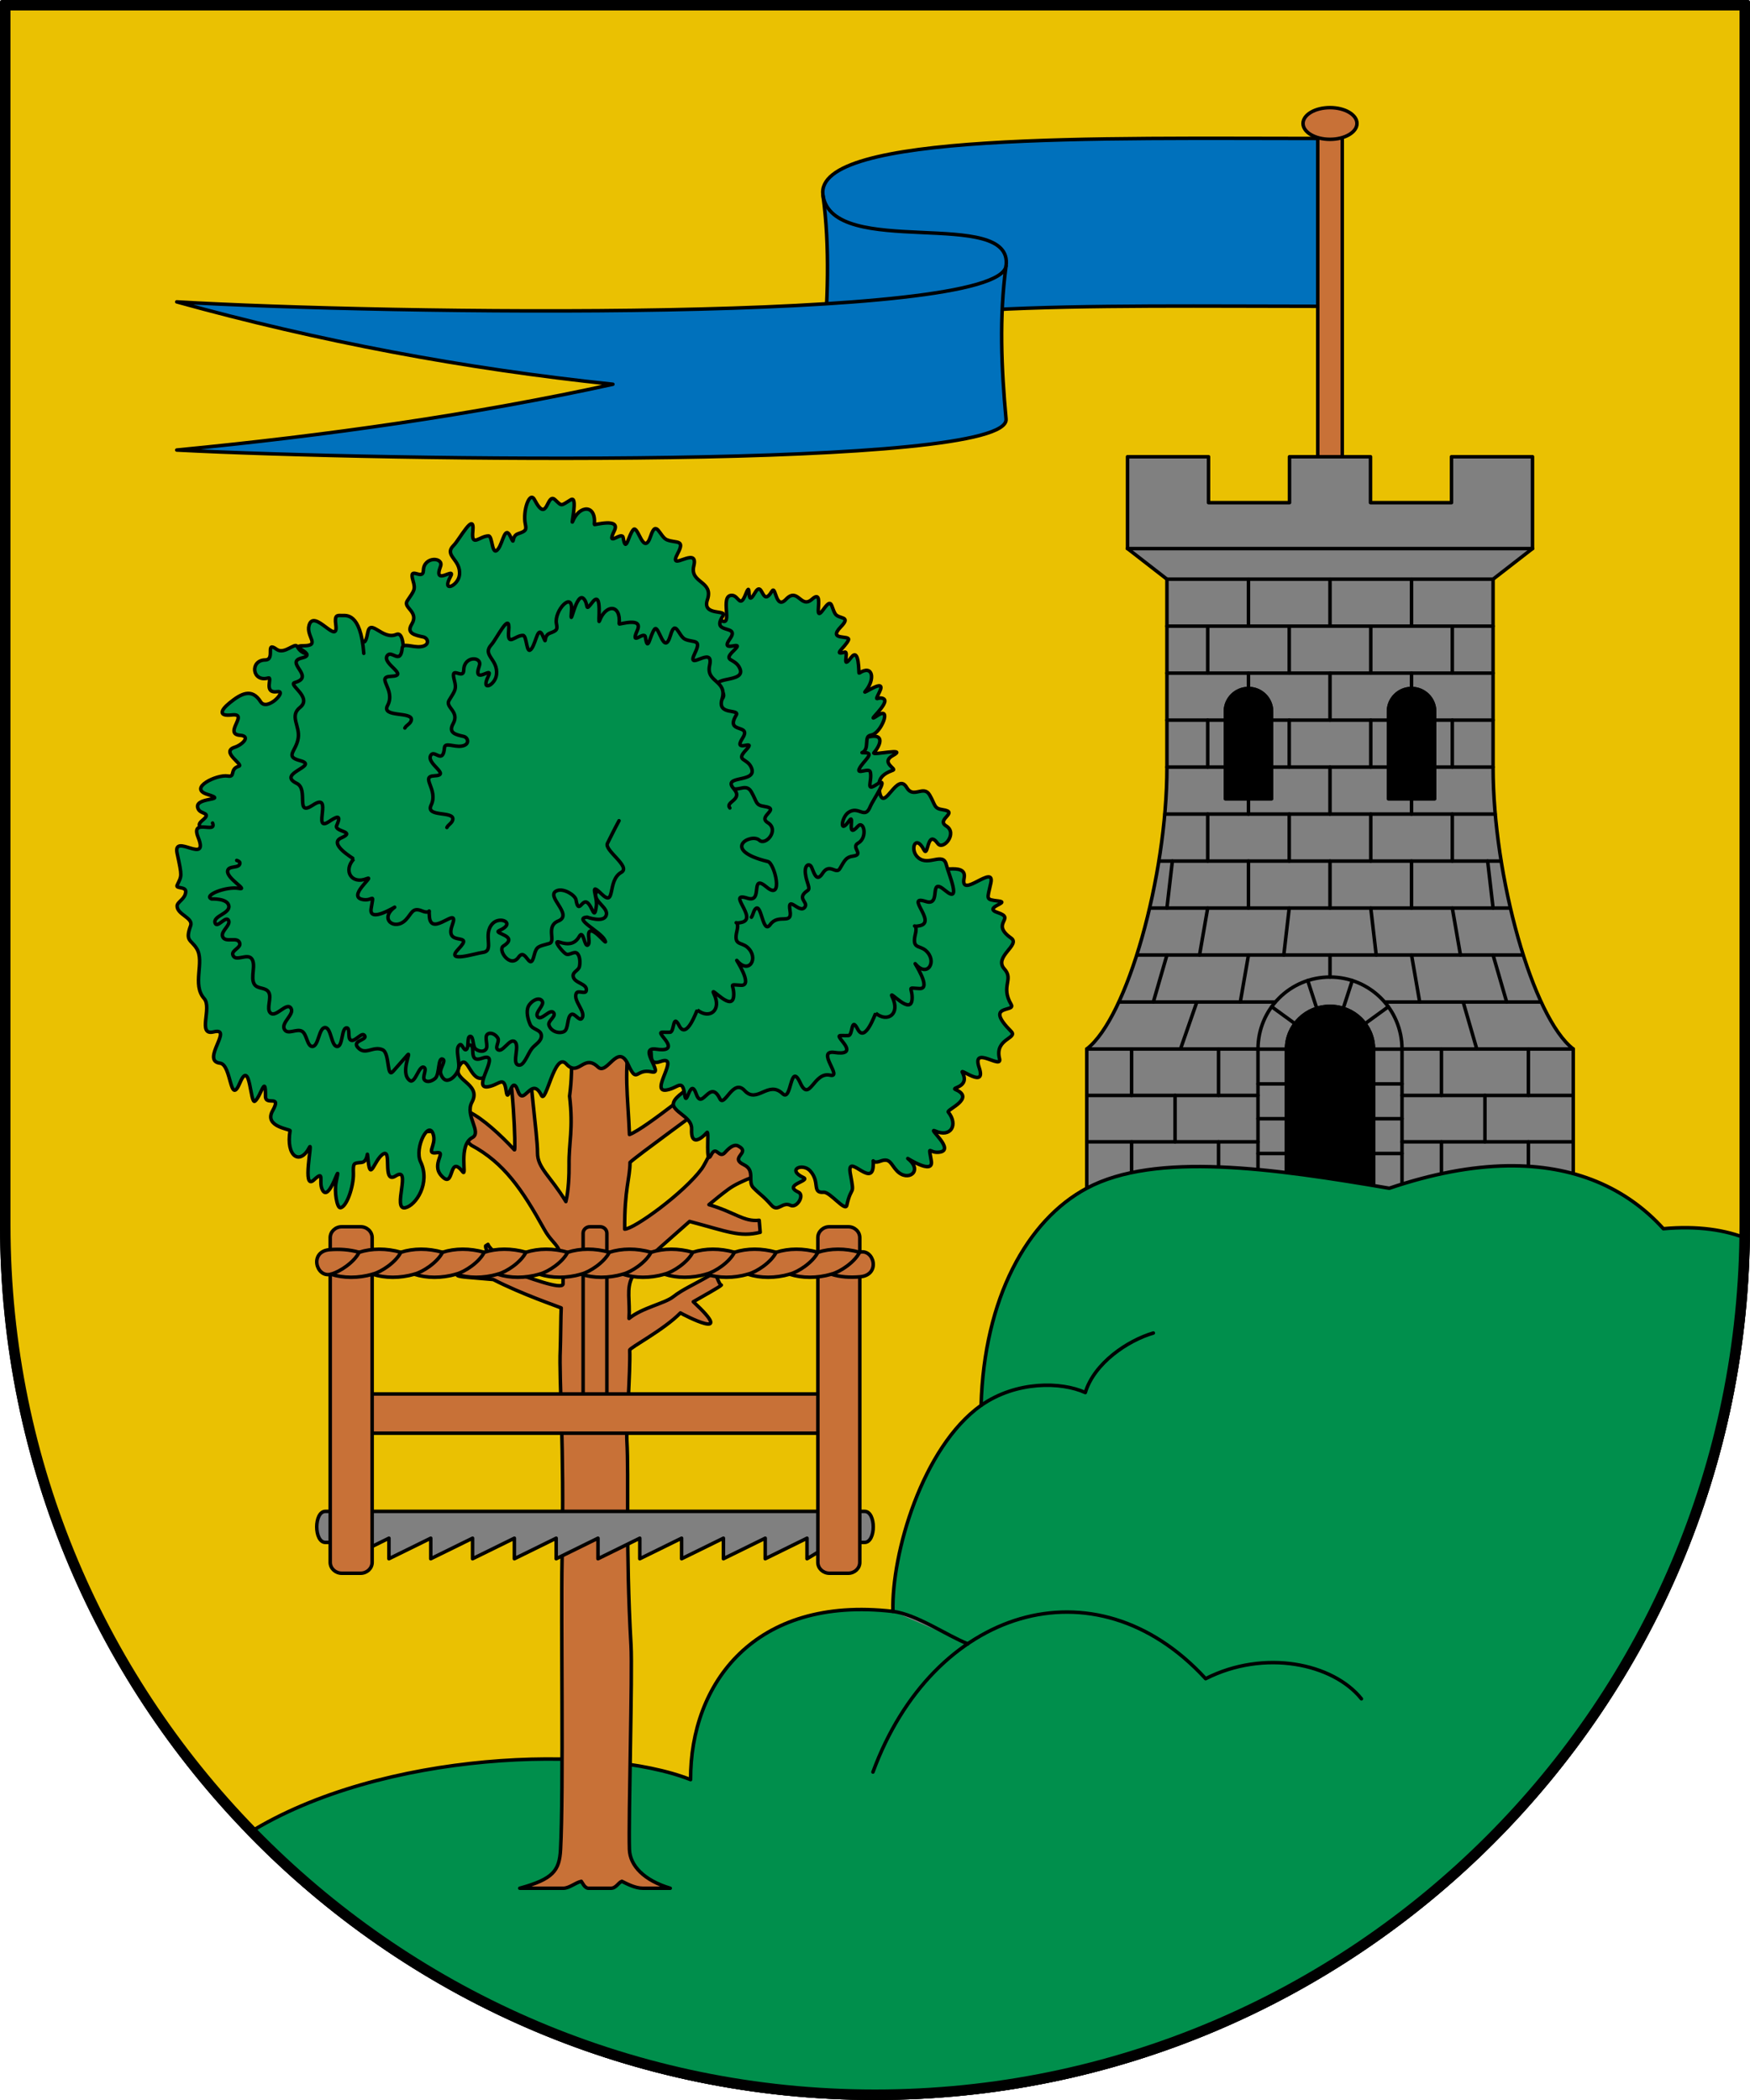
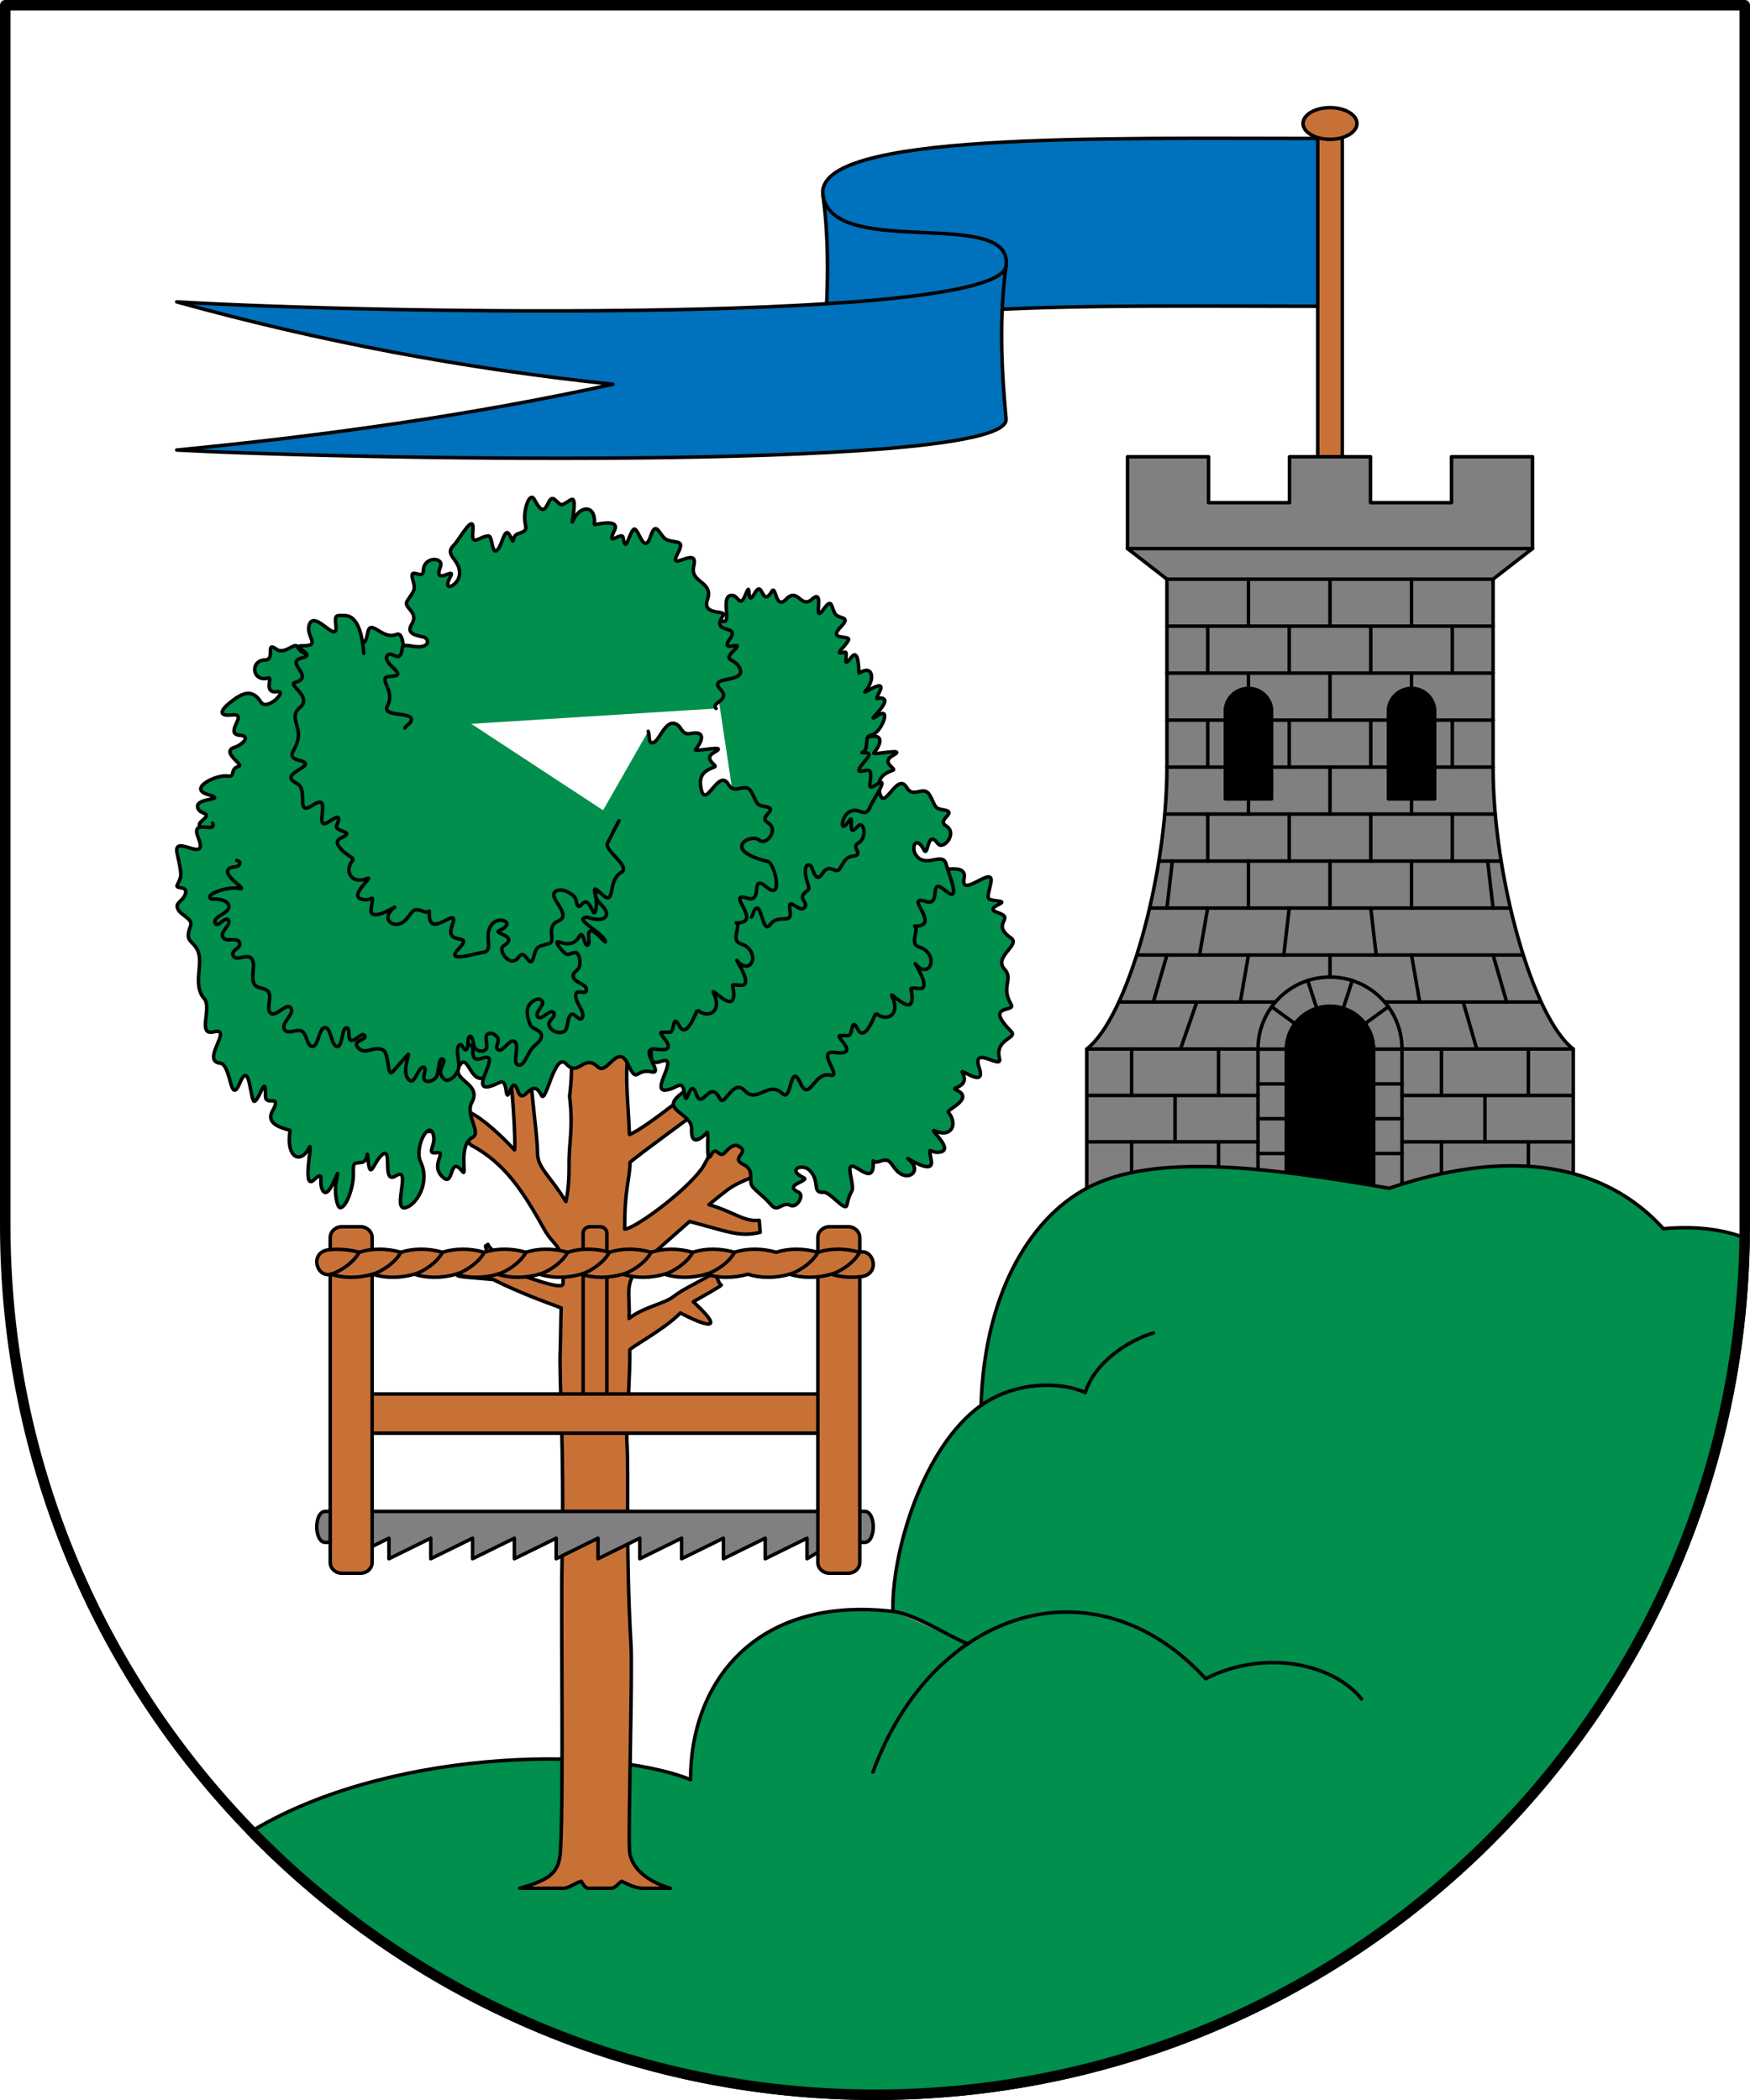
<svg xmlns="http://www.w3.org/2000/svg" version="1.1" viewBox="0 0 500 600">
-   <path d="m.5.5v349.5c0 137.724 111.776 249.5 249.5 249.5s249.5-111.776 249.5-249.5v-349.5z" fill="#eac102" stroke="#000" stroke-linecap="round" stroke-linejoin="round" />
  <g stroke="#000" stroke-linecap="round" stroke-linejoin="round">
    <g>
      <path d="m377.687 39.564c-63.306 0-145.054-1.805-142.561 16.173 2.03 14.638 1.411 31.131 0 45.773 0-15.919 79.255-13.996 142.56-13.996z" fill="#0071bc" />
      <path d="m235.126 55.737c2.628 18.618 54.613 3.112 52.317 20.258" fill="none" />
      <path d="m50.5 86.248c59.47 3.502 234.767 5.993 236.943-10.254-1.987 14.642-1.338 29.096 0 43.742 1.314 14.384-177.473 11.927-236.943 8.845 43.127-4.162 84.906-10.109 124.618-18.793-42.566-4.447-84.103-12.304-124.618-23.541z" fill="#0071bc" />
      <path d="m376.5 35.199h7v116.852h-7z" fill="#c87137" />
      <path d="m387.707 35.279c0 2.501-3.45 4.529-7.707 4.529s-7.707-2.027-7.707-4.529 3.45-4.529 7.707-4.529 7.707 2.027 7.707 4.529z" fill="#c87137" fill-rule="evenodd" />
    </g>
    <g>
      <path d="m403.296 196.72c3.657 0 6.601 2.936 6.601 6.583v24.898h-13.201v-24.898c0-3.647 2.944-6.583 6.6-6.583zm-46.592 0c3.657 0 6.601 2.936 6.601 6.583v24.898h-13.201v-24.898c0-3.647 2.944-6.583 6.6-6.583zm10.872 103.033c0-6.773 5.541-12.226 12.425-12.226s12.425 5.453 12.425 12.226l-0 39.747h57.076v-39.788c-11.582-8.894-22.908-49.323-22.908-80.452v-53.78l11.26-8.745v-26.235h-23.141v13.117h-23.141v-13.117h-23.141v13.117h-23.141v-13.117h-23.141v26.235l11.26 8.745v53.78c0 31.129-11.325 71.558-22.908 80.452v39.788h57.075z" fill="#808080" />
      <path d="m380 287.527c6.883 0 12.425 5.453 12.425 12.226v39.747h-24.849v-39.747c0-6.773 5.541-12.226 12.425-12.226z" />
      <path d="m322.089 156.735h115.823" fill="none" />
      <path d="m310.5 326.237h48.922" fill="none" />
      <path d="m310.5 312.974h48.922" fill="none" />
      <path d="m310.5 299.712h48.999" fill="none" />
      <path d="m319.773 286.288h44.534" fill="none" />
      <path d="m324.867 272.865h110.267" fill="none" />
      <path d="m368.352 259.442-1.553 13.423" fill="none" />
      <path d="m328.569 259.442h102.862" fill="none" />
      <path d="m331.178 246.019h97.643" fill="none" />
      <path d="m332.838 232.596h94.325" fill="none" />
      <path d="m333.408 219.172h16.696" fill="none" />
      <path d="m333.408 205.749h16.696" fill="none" />
      <path d="m333.408 192.326h93.185" fill="none" />
      <path d="m333.408 178.903h93.185" fill="none" />
      <path d="m403.296 165.479v13.423" fill="none" />
      <path d="m380 165.479v13.423" fill="none" />
      <path d="m356.704 165.479v13.423" fill="none" />
      <path d="m334.961 246.019-1.553 13.423" fill="none" />
      <path d="m425.039 246.019 1.553 13.423" fill="none" />
      <path d="m345.056 259.442-2.33 13.423" fill="none" />
      <path d="m391.648 259.442 1.553 13.423" fill="none" />
-       <path d="m414.944 259.442 2.33 13.423" fill="none" />
      <path d="m356.704 272.865-2.33 13.423" fill="none" />
      <path d="m403.296 272.865 2.33 13.423" fill="none" />
      <path d="m333.408 272.865-3.883 13.423" fill="none" />
      <path d="m426.592 272.865 3.883 13.423" fill="none" />
      <path d="m341.95 286.288-4.659 13.423" fill="none" />
      <path d="m418.05 286.288 3.883 13.423" fill="none" />
      <path d="m348.162 299.712v13.263" fill="none" />
      <path d="m333.408 165.479h93.185" fill="none" />
      <path d="m409.896 219.172h16.696" fill="none" />
      <path d="m409.896 205.749h16.696" fill="none" />
      <path d="m363.304 205.749h33.391" fill="none" />
      <path d="m363.304 219.172h33.391" fill="none" />
      <path d="m400.501 299.712h48.999" fill="none" />
      <path d="m400.578 326.237h48.922" fill="none" />
      <path d="m400.578 312.974h48.922" fill="none" />
      <path d="m414.944 178.903v13.423" fill="none" />
      <path d="m391.648 178.903v13.423" fill="none" />
      <path d="m345.056 178.903v13.423" fill="none" />
      <path d="m368.352 178.903v13.423" fill="none" />
      <path d="m403.296 192.326v4.394" fill="none" />
      <path d="m380 192.326v13.423" fill="none" />
      <path d="m356.704 192.326v4.394" fill="none" />
      <path d="m414.944 205.749v13.423" fill="none" />
      <path d="m391.648 205.749v13.423" fill="none" />
      <path d="m345.056 205.749v13.423" fill="none" />
      <path d="m368.352 205.749v13.423" fill="none" />
      <path d="m414.944 232.596v13.423" fill="none" />
      <path d="m391.648 232.596v13.423" fill="none" />
      <path d="m345.056 232.596v13.423" fill="none" />
      <path d="m368.352 232.596v13.423" fill="none" />
      <path d="m403.296 228.201v4.394" fill="none" />
      <path d="m380 219.172v13.423" fill="none" />
      <path d="m356.704 228.201v4.394" fill="none" />
      <path d="m403.296 246.019v13.423" fill="none" />
      <path d="m380 246.019v13.423" fill="none" />
      <path d="m356.704 246.019v13.423" fill="none" />
      <path d="m380 272.865v6.296" fill="none" />
      <path d="m335.737 312.974v13.263" fill="none" />
      <path d="m348.162 326.237v13.263" fill="none" />
      <path d="m323.313 326.237v13.263" fill="none" />
      <path d="m323.313 299.712v13.263" fill="none" />
      <path d="m411.838 299.712v13.263" fill="none" />
      <path d="m424.263 312.974v13.263" fill="none" />
      <path d="m411.838 326.237v13.263" fill="none" />
      <path d="m436.687 326.237v13.263" fill="none" />
      <path d="m436.687 299.712v13.263" fill="none" />
      <path d="m359.422 339.5v-39.747c0-11.408 9.178-20.592 20.578-20.592s20.578 9.184 20.578 20.592v39.747" fill="none" />
      <path d="m359.422 299.753h8.154" fill="none" />
      <path d="m392.425 299.753h8.154" fill="none" />
      <path d="m390.052 292.446 6.596-4.796" fill="none" />
      <path d="m363.352 287.65 6.596 4.796" fill="none" />
      <path d="m373.641 280.169 2.52 7.76" fill="none" />
      <path d="m383.839 287.929 2.52-7.76" fill="none" />
      <path d="m359.422 309.69h8.154" fill="none" />
      <path d="m359.422 319.627h8.154" fill="none" />
      <path d="m359.422 329.563h8.154" fill="none" />
      <path d="m392.425 309.69h8.154" fill="none" />
      <path d="m392.425 319.627h8.154" fill="none" />
      <path d="m392.425 329.563h8.154" fill="none" />
      <path d="m356.704 196.72c3.657 0 6.601 2.936 6.601 6.583v24.898h-13.201v-24.898c0-3.647 2.944-6.583 6.6-6.583z" />
      <path d="m403.296 196.72c3.657 0 6.601 2.936 6.601 6.583v24.898h-13.201v-24.898c0-3.647 2.944-6.583 6.6-6.583z" />
      <path d="m395.693 286.288h44.534" fill="none" />
    </g>
    <g>
      <path d="m430.594 333.094c-10.044.16-21.255 2.213-33.656 6.406-33.097-5.655-66.784-10.519-86.438 0-17.098 9.151-29.322 31.526-30.188 62.031-16.802 12.004-25.604 42.354-25.188 58.875-39.569-4.584-57.916 20.665-57.812 48.062-25.925-10.249-88.363-8.318-126.312 15.281 45.35 46.71 108.804 75.75 179 75.75 136.376 0 247.28-109.603 249.438-245.469-6.408-2.648-14.358-3.856-24.188-2.969-10.602-11.704-25.482-18.275-44.656-17.969z" fill="#008f4c" />
      <path d="m280.317 401.539c10.05-7.035 22.914-6.803 29.772-3.662 2.542-8.433 12.119-14.88 19.434-17.014" fill="none" />
      <path d="m249.415 506.302c17.121-46.636 63.322-61.218 95.052-26.677 16.776-8.519 36.39-4.382 44.512 5.754" fill="none" />
      <path d="m255.128 460.395c6.865.909 15.241 6.817 21.391 9.278" fill="#808080" fill-rule="evenodd" />
    </g>
    <g fill-rule="evenodd">
      <path d="m148.503 539.5h12.436c1.719 0 3.434-1.587 5.151-1.98.289.347.946 1.98 2.053 1.98h6.39c1.512 0 2.111-1.608 3.146-1.98 1.265.619 3.745 1.98 6.012 1.98h7.806c-7.473-2.245-11.509-6.424-11.661-11.103-.288-8.92.894-50.563.454-58.279-1.6-28.055-.571-47.836-1.185-58.609-.21-3.684 1.039-19.699.817-25.783-.023-.639 9.847-5.826 14.491-10.609v0c.809.509 16.399 8.595 3.675-3.185 3.267-1.897 7.605-4.268 8.005-4.767-.654.037-1.582-3.739-2.131-3.42-6.347 3.693-8.62 4.454-11.672 6.801-2.361 1.864-8.846 3.106-12.566 6.156.334-4.996-.846-8.481.92-11.857 1.767-3.377 8.803-9.083 16.377-15.857 10.961 2.897 14.214 4.54 20.18 3.107l-.286-3.446c-4.442.481-6.733-2.196-14.353-4.459 2.056-1.718 3.971-3.239 5.598-4.435 6.66-4.892 26.794-9.008 30.941-11.225l-1.433-4.602c-1.171-1.687-20.855 5.442-24.564 3.335-4.778-2.714 11.195-24.3 9.085-25.462l-3.784-2.085c-3.339 5.12-16.08 31.744-17.865 34.167-5.12 6.948-19.339 17.262-22.056 17.303-.083-11.565 1.525-14.498 1.521-19.063 1.78-1.748 20.919-15.577 23.918-17.951l-.852-6.285c-1.786.422-18.347 14.414-23.22 16.27-.423-10.695-1.782-19.038.482-28.545-.313-.526 6.452-13.244 7.713-14.579l-2.413-14.135c-1.367 1.062-9.736 23.075-12.011 21.38-2.709-2.019-10.681-17.935-12.77-21.38l-5.462 5.062c.203 3.508 5.97 16.532 7.06 19.709.336 5.594 1.55 11.96.288 21.508 1.109 9.521-.232 13.097-.151 19.664.034 2.674-.144 7.457-.908 10.473-4.402-7.281-8.13-9.588-8.104-13.942.03-5.02-2.704-23.749-1.967-25.44-3.152-12.006-11.585-25.232-12.939-27.061l-4.235 3.154c1.932 2.495 8.443 13.417 9.611 17.663 2.687 9.763 3.335 31.069 2.951 30.866-4.031-4.359-9.114-8.962-12.731-10.724-3.42-7.575-6.816-23.242-10.719-29.736l-3.509-.048v.001h0c2.742 9.106 5.669 16.713 7.951 27.483-5.483.201-14.606-.369-27.089 8.434l1.93 5.218c11.359-5.083 24.307-9.363 31.819-1.977 9.421 5.028 14.646 12.846 20.851 24.034 3.138 5.657 5.661 3.501 5.366 15.655-.343 1.714-9.47-1.689-16.799-4.337-.928-4.095-3.978-5.276-4.63-7.016l-.68.421c-.205 1.185 2.241 4.307 2.338 6.707l-7.3.744c-2.055.21-5.781 1.06-.396 1.521l7.547.646c8.237 4.236 18.361 7.641 19.4 8.115-.114 1.829-.164 9.831-.268 12.031-.39 8.315 1.206 26.986.515 60.01-.358 17.084.463 65.803-.429 82.66-.324 6.126-2.126 8.475-11.661 11.103z" fill="#c87137" />
      <path d="m113.538 293.35c-2.009-.708-3.144 4.092-5.774.135-2.579-3.88-3.054 11.771-5.724 5.075-1.785-4.477-3.198-1.1-5.492-.409-1.529.461 1.375-4.754-1.982-2.677-4.487 2.777-1.762-5.935-5.812-3.584-3.412 1.981-.287-7.128-5.065-5.539-4.992 1.66-4.471-6.457-9.556-5.735-4.561.647 2.352-8.959-3.185-5.8-3.298 1.881-2.698-1.344-3.352-4.147-.605-2.592-5.897-4.234-1.297-5.709 4.839-1.552-1.386-2.977-1.842-5.812-.31-1.926 6.893-1.746 2.334-3.613-1.46-.598 1.969-5.172-1.424-3.346-4.907 2.64.121-7.134-3.771-7.191-4.813-.071-1.874-5.99.527-7.211 2.026-1.03-8.155-.227-4.295-3.391 2.748-2.253-.322-1.706-1.116-3.117-2.122-3.772 9.034-2.323 2.588-4.299-5.713-1.751 2.684-5.801 5.807-5.258 2.27.394.36-1.972 3.15-2.806 1.465-.438-5.351-4.084-1.208-5.413 2.184-.701 4.697-3.18 1.594-3.412-5.017-.374 2.701-6.415-2.421-5.82-3.671.427-3.417-1.185-.583-3.474 3.148-2.542 6.278-4.354 8.821-.305 1.832 2.917 7.769-3.303 4.79-2.874-4.186.602-1.206-4.308-2.624-3.903-4.595 1.311-5.335-5.081-.85-5.155 3.05-.05-.207-5.562 3.272-3.037 2.168 1.574 5.201-1.99 5.829-.85 2.953 5.365 9.176-1.546 9.409 4.348.173 4.38 1.823 4.318 3.033-.18 1.09-4.05-2.082-4.889 1.613-4.617 3.327.245-1.741-6.802 2.297-3.934 1.88 1.335 2.837 6.014 3.835.478.766-4.253 4.23 2.215 8.146.513 3.974-1.726.347 17.414 5.761 10.908" fill="#008f4c" />
      <path d="m60.733 235.157c1.262 3.241-6.365-1.521-4.131 4.041 3.283 8.172-7.283-1.411-5.992 4.601 1.481 6.895 1.317 6.269 0 9.134-.479 1.042 2.537.281 2.457 1.843-.109 2.143-2.457 2.853-2.457 4.095 0 2.474 4.689 3.355 3.855 5.629-1.65 4.502.111 3.89 1.745 6.54 2.318 3.758-1.413 10.304 2.116 14.254 2.346 2.625-2.073 10.704 2.713 9.526 5.851-1.441-3.814 8.278 1.839 8.946 3.338.394 2.74 12.543 5.692 5.578 2.998-7.074 2.881 6.424 4.289 5.27 1.709-1.401 3.041-7.938 2.999-1.401-.019 2.969 4.763-.753 2.019 4.174-2.538 4.558 5.079 5.221 5.002 5.674-1.253 7.368 2.845 10.03 5.54 4.72 1.008-1.986-2.262 12.655 1.277 9.331 3.19-2.997 1.302.392 2.349 2.702 2.068 4.566 5.686-10.161 3.999-2.102-.585 2.797.246 7.349 1.154 7.349 1.803 0 3.878-6.151 3.771-9.79-.09-3.061.043-2.945 2.301-3.144 2.288-.202 1.403-5.04 1.938-.282.619 5.499 1.639.016 3.941-1.893 3.209-2.662-.221 8.659 3.917 6.013 4.671-2.986-1.106 9.918 2.736 9.096 3.026-.647 7.252-7.044 4.375-13.102-1.914-4.029 2.47-12.446 3.682-7.583.721 2.891-2.243 5.437.853 4.972 3.068-.461-1.609 3.207 1.37 6.532 3.92 4.374 1.928-6.451 6.114-1.092 1.31 1.676-1.369-7.575 2.738-9.754 2.836-1.505-2.16-6.292-.108-10.097 3.08-5.71-6.829-6.283-3.177-10.962 2.001-2.564 2.959 5.423 6.5 3.924 3.866-1.636.731-1.508 3.776-.247 2.77 1.146-4.946-12.112.215-8.792 4.41 2.836-.405-6.274 2.217-10.345 2.914-4.523-5.868-5.872-5.88-9.159 0-1.296 1.623-1.329 2.307-2.347" fill="#008f4c" />
      <path d="m266.666 247.479c-.222 2.64 9.799-1.661 8.789 3.408-1.246 6.25 8.846-4.245 7.649 1.377-1.023 4.803-1.678 4.701 2.239 5.176 3.457.419-4.713 1.848-.264 3.302 5.311 1.736-2.303 2.978 3.831 7.301 2.735 1.927-5.098 5.337-1.953 8.794 2.789 3.066-1.156 4.861 1.953 10.165 1.372 2.341-7.963-.309 0 7.698 1.984 1.995-4.793 2.053-3.338 7.76.852 3.341-8.076-4.093-5.804 2.597 2.087 6.147-5.487.029-4.816 1.31 2.305 4.406-3.397 4.306-1.944 4.932 5.819 2.509-2.621 5.752-2.083 6.423 2.931 3.651.736 7.411-3.705 5.423-2.579-1.155 6.225 5.685.892 6.075-2.746.201-2.861-2.336-2.029 2.458.74 4.266-7.271-1.097-6.709-.655 4.521 3.554.029 6.823-3.132 3.489-1.803-1.902-1.888-3.797-4.726-2.748-2.974 1.099-1.748-1.889-2.051 1.643-.505 5.88-7.721-4.481-6.499 2.025 1.263 6.725.333 2.864-1.023 8.944-.435 1.951-4.802-3.872-6.606-3.73-3.497.275-.911-2.895-3.877-6.122-2.151-2.34-6.791-.365-1.894 1.927 2.087.977-6.035 2.038-1.448 4.166 1.829.848-.402 4.68-2.28 3.759-2.318-1.138-3.544 2.093-5.404 0-2.61-2.936-2.982-2.786-5.2-5.031-1.731-1.752.65-4.926-2.655-6.529-4.411-2.14 2.168-3.42-1.69-5.398-1.216-.624-2.593.587-3.745 1.873-1.756 1.962-2.476-2.261-3.96.688-1.734 3.447-.498-7.187-1.187-6.426-2.03 2.247-4.634 3.729-4.392-.931.16-3.08-3.864-4.349-5.034-6.404-1.895-3.328 10.407-7.71 9.361-9.699-.588-1.119-6.153-2.393-7.15-2.794" fill="#008f4c" />
      <path d="m184.934 299.577c2.42-.634-.638 5.309 3.805 3.708 5.9-2.126-3.261 8.904 1.632 8.159 3.356-.511 4.583-3.43 5.228 1.225.594 4.291 1.537-5.257 3.338-.086 1.698 4.873 3.877-4.524 6.736 1.32 1.304 2.666 3.745-5.941 7.063-2.32 3.611 3.941 6.755-3.061 10.881.909 2.605 2.506 2.077-9.499 5.032-3.082 2.662 5.782 3.818-3.284 8.502-2.22 3.842.873-4.26-7.326 1.347-6.485 2.58.387 4.815.098 2.4-2.896-2.072-2.568-1.137-1.791 1.537-1.944 1.273-.072.7-5.576 2.604-1.849 2.155 4.218 5.067-4.606 5.176-4.517 3.39 2.787 7.114.181 4.699-4.68-1.329-2.676 5.752 6.115 5.699.162-.026-2.979-1.598-2.765 2.067-2.541 3.74.229-1.728-7.745-1.163-7.068 3.493 4.182 6.421-.775 2.97-3.803-1.807-1.586-3.984-.349-2.954-4.676.87-3.658-1.77-1.724 1.34-2.425 4.816-1.085-4.529-8.902 1.665-6.898 4.644 1.502.536-7.346 5.481-3.175 4.947 4.172.921-4.872.365-7.292-.877-3.819-5.001.477-7.997-2.015-2.637-2.193-.848-6.981 1.566-2.314 1.329 2.568.846-6.112 3.972-1.779 1.52 2.107 5.803-2.929 2.413-5.009-3.049-1.871 3.863-3.923-1.021-4.647-2.537-.376-2.012-1.276-3.711-4.208-1.716-2.962-4.636 1.157-6.525-2.097-2.753-4.742-6.381 6.904-7.696 1.642-.956-3.825.403-5.412 3.774-6.632 1.054-.382-3.681-2.214-.024-4.203 4.435-2.413-6.286.174-5.444-.779 1.913-2.167 3.04-5.449-1.237-4.572-2.804.575-2.561-1.806-4.242-2.647-3.469-1.737-5.064 6.133-7.187 5.24-.831-.35-.386-2.192-.854-3.206" fill="#008f4c" />
      <path d="m202.403 180.364c1.547.791.913-4.643 3.583-3.114 3.68 2.107-.547-7.182 3.121-7.152 1.975.016 2.274 3.912 3.956-.356 1.804-4.577-.058 4.362 2.534-.207 2.446-4.311 1.947 4.356 4.948-.607 1.159-1.916.99 5.486 4.013 2.312 3.473-3.646 4.194 2.871 7.452-.037 4.017-3.584-.19 7.76 3.333 2.812 2.423-3.402 2.066-.656 3.273 1.33 1.021 1.68 4.748.52 1.635 3.74-3.994 4.131 2.842 2.203 2.155 3.797-.844 1.955-4.637 4.511-1.079 3.452 1.365-.406-1.076 5.389 1.839 1.545 2.416-3.186 2.129 4.583 2.297 4.469 3.96-2.677 4.712 1.778 1.734 5.209-1.051 1.211 6.205-4.224 4.113.079-1.641 3.376-.569 1.209 1.064 1.972 2.374 1.11-6.02 7.738-1.566 4.788 4.031-2.669.979 4.928-1.691 5.569-1.329.32-1.408.494-1.54 2.86-.161 2.896-2.768 2.047-.096 2.261 2.264.181-.815 2.421-1.883 4.384-1.164 2.139 2.754-.348 3.077 1.138.565 2.598-1.533 5.75 1.779 3.529 4.031-2.702-1.033 4.375-1.813 6.313-1.573 3.908-3.255-.421-6.278 1.711-1.965 1.386-2.543 6.333.162 2.455 1.965-2.817-.994 5.486 2.564 1.478 1.698-1.912 2.91 3.211.096 4.79-2.201 1.235 1.86 3.274-1.474 3.723-2.035.274-2.383 1.272-3.763 3.579-1.073 1.793-2.932-1.758-4.9 1.305-1.634 2.543-2.316.417-3.139-1.629-.544-1.352-2.106-.914-1.802 1.706.308 2.651 1.579 4.242.661 4.853-3.285 2.182.043 3.246-.713 4.597-1.43 2.553-5.164-3.702-4.336 1.178.727 4.278-3.285.664-5.654 3.969-2.144 2.991-2.437-5.986-4.135-4.573-.642.534-.704 1.712-1.238 2.474" fill="#008f4c" />
      <path d="m133.959 298.64c2.42-.634-.638 5.309 3.805 3.708 5.901-2.126-3.261 8.904 1.632 8.159 3.355-.511 4.584-3.43 5.228 1.225.594 4.291 1.537-5.257 3.338-.09 1.698 4.873 3.877-4.524 6.736 1.32 1.304 2.666 3.745-12.626 7.063-9.004 3.611 3.941 4.97-3.061 9.095.908 2.604 2.506 5.649-7.139 8.604-.722 2.662 5.781 2.033 1.041 6.716 2.105 3.842.873-4.26-7.327 1.347-6.485 2.58.387 4.816.1 2.4-2.896-2.071-2.569-1.137-1.791 1.537-1.944 1.273-.072.699-5.575 2.603-1.849 2.155 4.218 5.069-4.606 5.178-4.516 3.39 2.787 7.114.181 4.699-4.68-1.329-2.676 5.752 6.115 5.699.162-.026-2.979-1.598-2.765 2.067-2.541 3.74.229-1.729-7.746-1.163-7.068 3.494 4.181 6.421-.775 2.97-3.803-1.807-1.586-3.984-.349-2.954-4.676.87-3.658-1.77-1.724 1.34-2.425 4.816-1.085-4.529-8.902 1.665-6.898 4.644 1.502.536-7.345 5.481-3.175 4.947 4.172 2.26-6.827.365-7.292-13.775-3.382-4.766-8.258-2.46-6.107 1.803 1.681 5.803-2.93 2.413-5.009-3.049-1.871 3.863-3.923-1.021-4.647-2.537-.376-2.012-1.276-3.711-4.208-1.716-2.962-4.636 1.156-6.525-2.097-2.753-4.742-6.38 6.905-7.696 1.642-.957-3.825.403-5.411 3.774-6.631 1.055-.382-3.681-2.214-.024-4.203 4.435-2.413-6.286.174-5.444-.78 1.913-2.167 3.04-5.449-1.237-4.572-2.804.575-2.561-1.806-4.242-2.647-3.469-1.737-5.064 6.133-7.187 5.24-.831-.349-.386-2.192-.854-3.206" fill="#008f4c" />
      <path d="m67.637 245.831s.931.277.913.746c-.067 1.705-3.252.575-3.514 2.248-.339 2.16 5.994 5.55 3.296 5.013-3.572-.71-10.428 1.995-7.858 3.01 0 0 4.486-.236 4.895 1.932.437 2.309-4.712 2.897-3.879 5.011.588 1.491 3.008-2.212 3.784-.876.792 1.362-2.211 3.071-1.684 4.638.691 2.052 4.402-.178 4.912 1.963.318 1.332-2.368 1.983-1.982 3.284.662 2.227 4.135-.583 5.403 1.135 1.282 1.736-.405 5.252.695 7.191.91 1.603 3.291.809 4.182 2.431.869 1.581-.752 4.629.425 5.819 1.587 1.604 4.708-3.34 5.934-1.264.995 1.683-2.775 4.001-1.964 5.846.87 1.977 3.649-.303 5.192.755 1.278.876 1.402 4.262 2.844 4.273 1.837.016 1.83-5.418 3.667-5.391 1.802.028 1.708 5.526 3.507 5.392 1.623-.121 1.108-5.544 2.724-5.303.929.139.182 2.847 1.003 3.434 1.227.877 3.364-2.677 4.104-1.123.566 1.187-3.755 1.33-1.965 3.316 2.123 2.355 4.311-.569 7.021.615 2.13.93 1.144 8.29 2.999 6.189l4.091-4.633c1.417-1.605-2.222 5.027.668 7.209 1.601 1.209 2.671-4.696 4.159-3.69.797.539-.613 2.747.06 3.523.776.894 2.228.335 3.082-.427 1.296-1.157.698-6.161 2.174-5.466.972.457-.951 2.68-.644 3.972.221.93.88 1.907 1.619 2.01 1.281.179 2.615-1.2 3.303-2.627 1.024-2.123-1.136-6.386.584-7.495.614-.396 1.094 1.692 1.745 1.415.996-.423.147-3.723 1.193-3.808 1.049-.086.655 2.88 1.552 3.598.828.663 2.166.973 2.91.156.85-.933-.478-3.522.449-4.32.875-.753 2.418-.016 3.024 1.111.464.856-.786 2.501-.152 3.143 1.383 1.4 3.484-3.342 4.978-2.154 1.454 1.155-.778 5.841.822 6.596 1.696.8 2.774-3.025 4.073-4.664.94-1.186 2.801-2.03 2.685-3.733-.117-1.717-2.503-1.593-3.17-3.079-.682-1.519-1.257-3.764-.524-5.242.743-1.497 3.002-2.84 3.92-1.52.816 1.172-2.1 3.179-1.346 4.421.987 1.625 3.785-2.642 4.699-.946.572 1.059-1.776 2.226-1.405 3.429.569 1.843 2.926 2.553 4.336 1.818 1.315-.686.744-4.155 2.049-4.872.966-.53 2.289 2.089 3.024 1.112 1.326-1.763-2.575-4.992-1.611-7.121.499-1.102 2.63.437 2.869-.805.404-2.092-3.639-2.05-3.758-4.202-.066-1.196 1.581-1.543 1.81-2.703.241-1.217.145-2.908-.609-3.686-.865-.893-2.315.736-3.303.099-.956-.618-3.794-4.022-1.889-3.382 2.289.768 4.39.83 5.767-1.629 1.163-2.077 1.405 2.965 2.362 2.522.974-.45-.276-3.353.642-3.972 1.362-.917 5.515 4.959 4.21 2.413-1.184-2.31-9.124-6.118-5.012-6.447 0 0 4.612 1.683 5.443-.435.857-2.184-3.364-3.833-2.989-6.239.154-.989 1.896-.719 1.898-1.728.001-1.043-1.956-1.795-1.956-1.795-2.104-1.93-8.934.613-7.09-1.557l2.879-3.386c.012-.016-.036 0-.048-.023" fill="#008f4c" />
      <path d="m103.937 186.67c-.896-11.922-5.186-10.75-6.347-10.806-1.3-.061-2.027-.134-1.649 2.62.87 6.337-6.209-4.782-7.63.16-.938 3.262 3.448 5.855-1.667 5.862-4.602 0 4.369 2.378-.352 3.473-5.221 1.211 3.983 5.352-2.063 7.037-2.079.579 5.152 4.184 1.481 7.117-3.063 2.446.018 5.248-.5 8.741-.564 3.806-3.984 5.256.513 6.445 5.731 1.516-6.9 3.627-.936 6.506 3.525 1.701-.588 9.656 4.613 6.201 5.988-3.978-.247 7.879 4.474 4.792 2.033-1.329 3.874-2.495 2.326 1.03-.815 1.855 5.688 1.625 1.317 3.543-3.911 1.716 3.634 5.966 3.547 6.061-3.05 3.295-.66 7.36 3.746 5.576 2.635-1.067-6.2 5.397-.84 6.027 2.693.317 2.867-2.178 2.071 2.531-.737 4.356 7.263-.783 6.709-.371-4.512 3.361.024 6.817 3.162 3.62 1.788-1.821 1.854-3.734 4.707-2.55 2.882 1.197 1.75-1.751 2.074 1.726.556 5.961 8.753-3.767 6.525 2.298-2.387 6.499 6.677 1.719 1.732 6.878-3.933 4.103 4.839 1.199 7.005.93 3.473-.432-.169-5.098 2.774-8.225 2.119-2.252 6.844-.14 1.93 1.973-2.055.884 5.916 1.42 1.153 4.438-1.721 1.09 2.007 6.521 4.357 3.18 2.108-2.997 3.181 4.551 4.442-.52.683-2.747 1.285-2.496 4.358-3.406 1.922-.569-1.115-4.938 2.501-6.392 4.602-1.851-4.084-7.327-.247-8.715 1.911-.692 5.128 1.334 5.352 2.655.746 4.399 1.734-.417 3.252.797 1.543 1.234 1.966 5.324 2.558.967.373-2.741-2.158-7.027 1.374-3.551 4.306 4.239 1.58-3.748 5.758-6.082 2.873-1.605-4.987-6.306-3.957-8.281.343-.658 1.888-3.862 3.303-6.461" fill="#008f4c" />
      <path d="m204.594 202.425c-1.614-1.794 4.356-2.243 1.254-5.455-3.891-4.028 7.341-1.649 5.57-5.921-1.336-3.224-5.209-1.854-1.726-5.213 3.607-3.478-4.381 1.236-1.127-3.335 3.05-4.283-5.656-1.026-1.996-6.563 1.238-1.873-6.064.18-4.449-4.584 1.843-5.436-5.108-4.677-3.893-9.655 1.5-6.141-7.698 2.229-4.594-3.573 2.191-4.094-.429-2.849-3.067-3.887-2.062-.811-3.021-6.027-4.636-1.132-2.057 6.237-3.606-3.218-4.966-1.789-1.428 1.5-2.128 7.07-2.916 2.302-.342-2.068-4.999 3.075-2.527-1.972 1.871-3.819-5.748-1.551-5.722-1.799.613-5.83-4.29-5.603-6.171-.876-.658 1.655 1.624-7.502-.528-6.196-3.018 1.832-2.452 1.919-4.527 0-2.422-2.24-2.083 7.22-5.853 0-1.399-2.68-3.418 3.204-2.624 6.973.363 1.722.133 1.99-2.074 2.745-2.168.741-.733 3.857-2.229.724-1.524-3.19-2.099 1.806-3.43 3.588-1.89 2.531-1.564-3.663-2.771-3.683-2.516-.041-4.992 3.496-4.499-1.375.602-5.941-3.872 2.49-5.414 4.006-3.116 3.064 2.155 4.004 1.584 8.575-.383 3.07-5.177 5.184-2.564.435 1.727-3.14-5.102 2.974-2.843-2.93 1.02-2.666-4.774-2.973-4.883 1.134-.084 3.159-4.311-1.636-2.98 2.886.773 2.628.389 2.794-1.629 5.811-1.342 2.007 3.488 3.056 1.266 6.684-1.607 2.624.948 3.137 3.299 3.634 1.44.304 2.029 2.487-.771 2.78-2.308.242-5.088-1.193-5.245.421-.48 4.925-3.023.416-4.264 2.131-1.675 2.316 6.524 5.707 1.098 5.921-4.601.181 1.456 3.684-1.023 8.362-1.855 3.5 7.326 1.579 6.793 4.15-.22 1.062-1.356 1.36-1.843 2.252" fill="#008f4c" />
-       <path d="m208.531 230.847c-1.468-1.794 3.921-2.288 1.14-5.455-3.579-4.075 6.707-1.563 5.065-5.921-1.139-3.021-4.72-1.871-1.569-5.213 3.295-3.494-3.98 1.231-1.024-3.334 2.776-4.288-5.07-1.135-1.816-6.563 1.168-1.948-5.509.17-4.044-4.584 1.679-5.445-4.645-4.675-3.539-9.655 1.363-6.14-7.01 2.253-4.176-3.573 1.98-4.069-.411-2.857-2.79-3.887-1.923-.832-2.749-6.017-4.214-1.132-1.874 6.247-3.306-3.187-4.516-1.789-1.328 1.534-1.931 7.087-2.651 2.301-.304-2.022-4.501 2.975-2.299-1.972 1.734-3.894-5.225-1.55-5.202-1.799.559-5.829-3.896-5.617-5.61-.876-.603 1.667 1.018-9.291-2.043-5.302-2.221 2.894-1.04.792-2.32-.859-2.313-2.984-4.209 9.808-3.642 3.285.518-5.955-5.009-.085-4.3 3.653.329 1.734.2 1.961-1.887 2.745-2.138.803-.638 3.917-2.025.724-1.35-3.108-1.857 1.729-3.119 3.588-1.64 2.416-1.314-3.661-2.52-3.682-2.338-.041-4.538 3.484-4.091-1.376.548-5.948-3.52 2.489-4.923 4.006-2.833 3.063 1.951 4.074 1.44 8.575-.346 3.054-4.664 5.102-2.33.435 1.604-3.207-4.608 2.868-2.586-2.93.946-2.712-4.341-2.97-4.44 1.135-.076 3.148-3.913-1.614-2.709 2.886.707 2.644.258 2.953-1.48 5.811-1.23 2.023 3.121 3.146 1.151 6.684-1.502 2.697.859 3.137 3 3.634 1.369.318 1.888 2.482-.701 2.78-2.188.252-4.632-1.134-4.769.421-.435 4.926-2.806.505-3.876 2.131-1.584 2.409 5.933 5.707.998 5.92-4.19.181 1.213 3.913-.931 8.362-1.732 3.593 6.664 1.564 6.177 4.15-.192 1.021-1.233 1.36-1.677 2.252" fill="#008f4c" />
    </g>
    <g>
      <path d="m168.575 350.5h2.849c1.091 0 1.97.823 1.97 1.845v50.648c0 1.022-.878 1.845-1.97 1.845h-2.849c-1.091 0-1.97-.823-1.97-1.845v-50.648c0-1.022.878-1.845 1.97-1.845z" fill="#c87137" />
      <path d="m99.339 409.493v-11.217h141.323v11.217z" fill="#c87137" />
      <path d="m247.024 440.688c3.301 0 3.301-8.868 0-8.868h-154.048c-3.301 0-3.301 8.868 0 8.868h6.205v4.668l11.945-5.871v5.871l11.945-5.87v5.87l11.945-5.87v5.87l11.945-5.87v5.87l11.945-5.87 0 5.87 11.945-5.87 0 5.87 11.945-5.87 0 5.87 11.945-5.87 0 5.87 11.945-5.87 0 5.87 11.945-5.87 0 5.87 11.945-5.87 0 5.87 7.774-4.668z" fill="#808080" />
      <path d="m97.668 350.5h5.338c1.839 0 3.32 1.391 3.32 3.118v92.764c0 1.727-1.48 3.118-3.32 3.118h-5.338c-1.839 0-3.32-1.391-3.32-3.118v-92.764c0-1.727 1.48-3.118 3.32-3.118z" fill="#c87137" />
      <path d="m236.994 350.5h5.338c1.839 0 3.32 1.391 3.32 3.118v92.764c0 1.727-1.48 3.118-3.32 3.118h-5.338c-1.839 0-3.32-1.391-3.32-3.118v-92.764c0-1.727 1.48-3.118 3.32-3.118z" fill="#c87137" />
      <path d="m245.763 364.793c-2.908.259-5.747.076-8.247-.734-4.111 1.184-8.363 1.151-11.915-0-4.11 1.184-8.363 1.152-11.915 0-4.111 1.184-8.363 1.151-11.915-0-4.11 1.184-8.363 1.152-11.915 0-4.111 1.184-8.363 1.151-11.915-0-4.11 1.184-8.363 1.152-11.915 0-4.11 1.184-8.363 1.151-11.915-0-4.11 1.184-8.363 1.152-11.915 0-4.111 1.184-8.363 1.151-11.915-0-4.11 1.184-8.363 1.152-11.915 0-4.111 1.184-8.363 1.151-11.915-0-4.11 1.184-8.363 1.152-11.915 0-4.215 1.147-6.302-6.551-.285-7.016 2.684-.207 5.551-.056 8.362.753 3.553-1.152 7.805-1.184 11.915 0 3.553-1.152 7.805-1.184 11.915-0 3.553-1.152 7.805-1.184 11.915 0 3.553-1.152 7.805-1.184 11.915-0 3.553-1.152 7.805-1.184 11.915 0 3.553-1.152 7.805-1.184 11.915-0 3.553-1.152 7.805-1.184 11.915 0 3.553-1.152 7.805-1.184 11.915-0 3.553-1.152 7.805-1.184 11.915 0 3.553-1.152 7.805-1.184 11.915-0 3.553-1.152 7.805-1.184 11.915 0 3.553-1.152 7.805-1.184 11.915-0 4.08-1.155 6.16 6.462.17 6.997z" fill="#c87137" />
      <path d="m114.523 357.796c-1.415 2.84-5.504 5.582-8.077 6.262" fill="none" />
      <path d="m102.607 357.796c-1.415 2.84-5.504 5.582-8.077 6.262" fill="none" />
      <path d="m138.354 357.796c-1.415 2.84-5.504 5.582-8.077 6.262" fill="none" />
      <path d="m126.438 357.796c-1.415 2.84-5.504 5.582-8.077 6.262" fill="none" />
      <path d="m162.185 357.796c-1.415 2.84-5.504 5.582-8.077 6.262" fill="none" />
      <path d="m150.269 357.796c-1.415 2.84-5.504 5.582-8.077 6.262" fill="none" />
      <path d="m186.015 357.796c-1.415 2.84-5.504 5.582-8.077 6.262" fill="none" />
      <path d="m174.1 357.796c-1.415 2.84-5.504 5.582-8.077 6.262" fill="none" />
      <path d="m209.846 357.796c-1.415 2.84-5.504 5.582-8.077 6.262" fill="none" />
      <path d="m197.931 357.796c-1.415 2.84-5.504 5.582-8.077 6.262" fill="none" />
      <path d="m233.677 357.796c-1.415 2.84-5.504 5.582-8.077 6.262" fill="none" />
-       <path d="m221.762 357.796c-1.415 2.84-5.504 5.582-8.077 6.262" fill="none" />
      <path d="m245.593 357.796c-1.415 2.84-5.504 5.582-8.077 6.262" fill="none" />
    </g>
  </g>
  <path d="m1.5 1.5v348.5c0 137.172 111.328 248.5 248.5 248.5s248.5-111.328 248.5-248.5v-348.5z" fill="none" stroke="#000" stroke-linecap="round" stroke-linejoin="round" stroke-width="3" />
</svg>